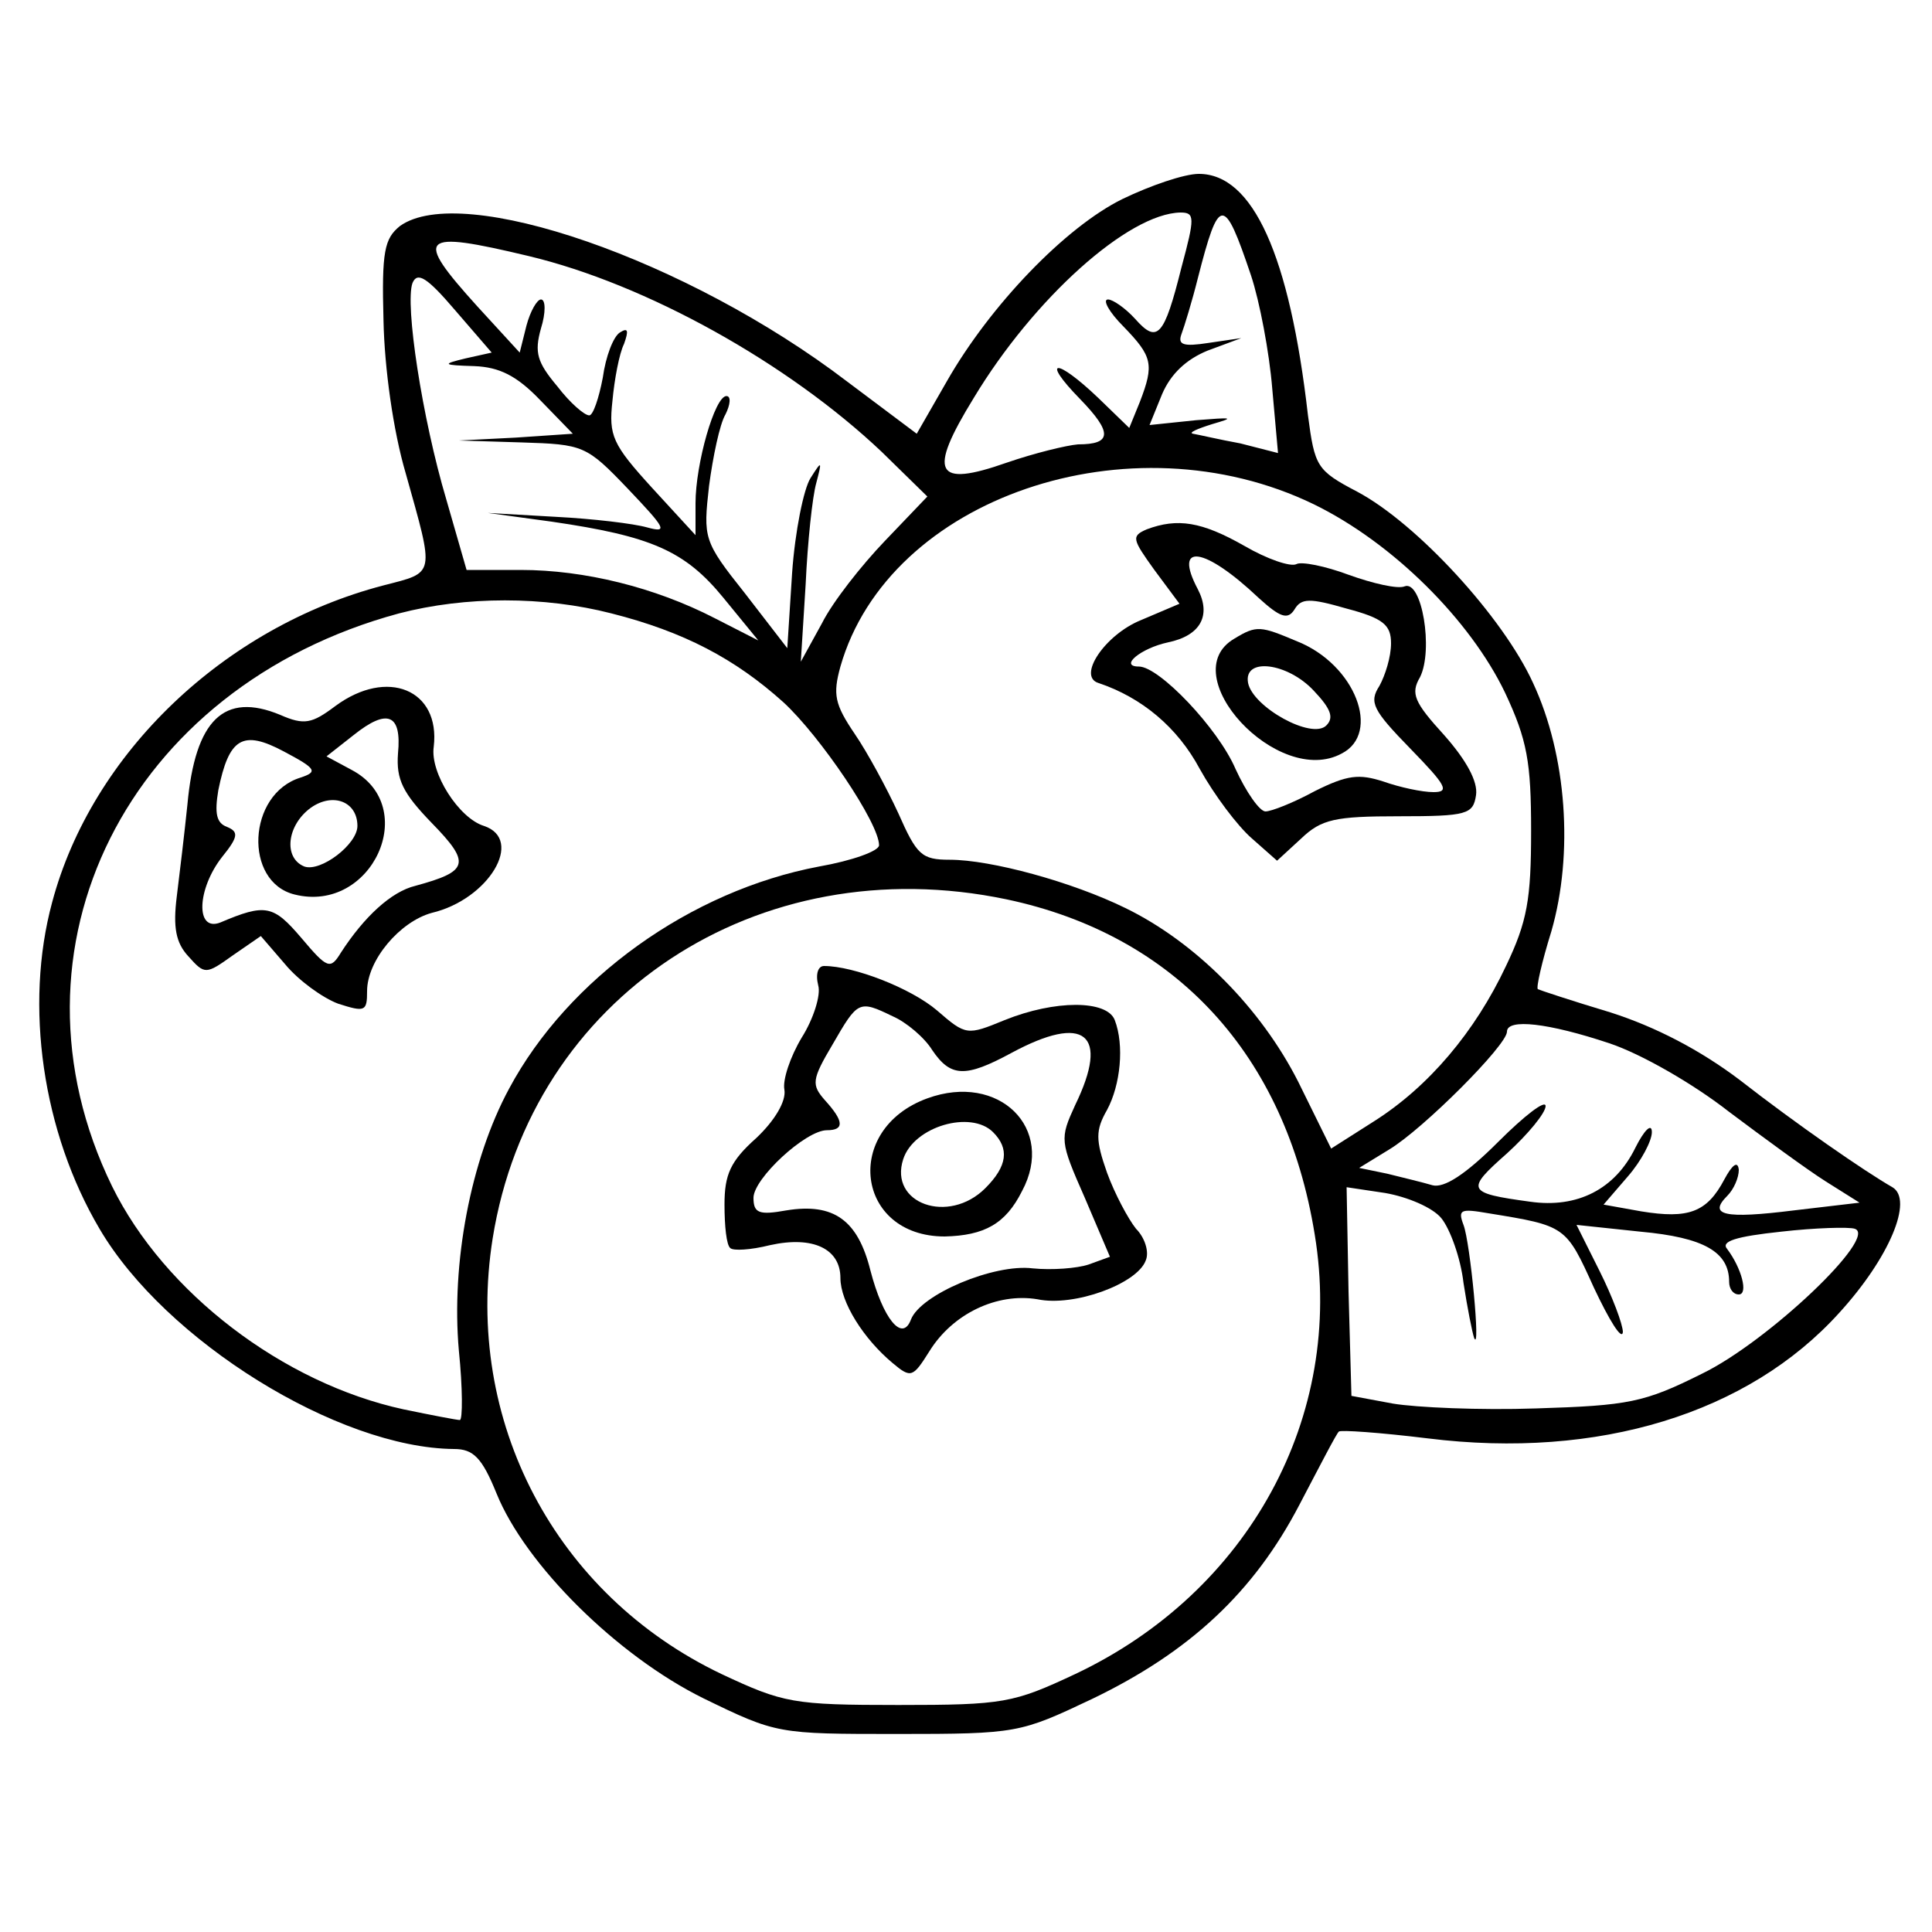
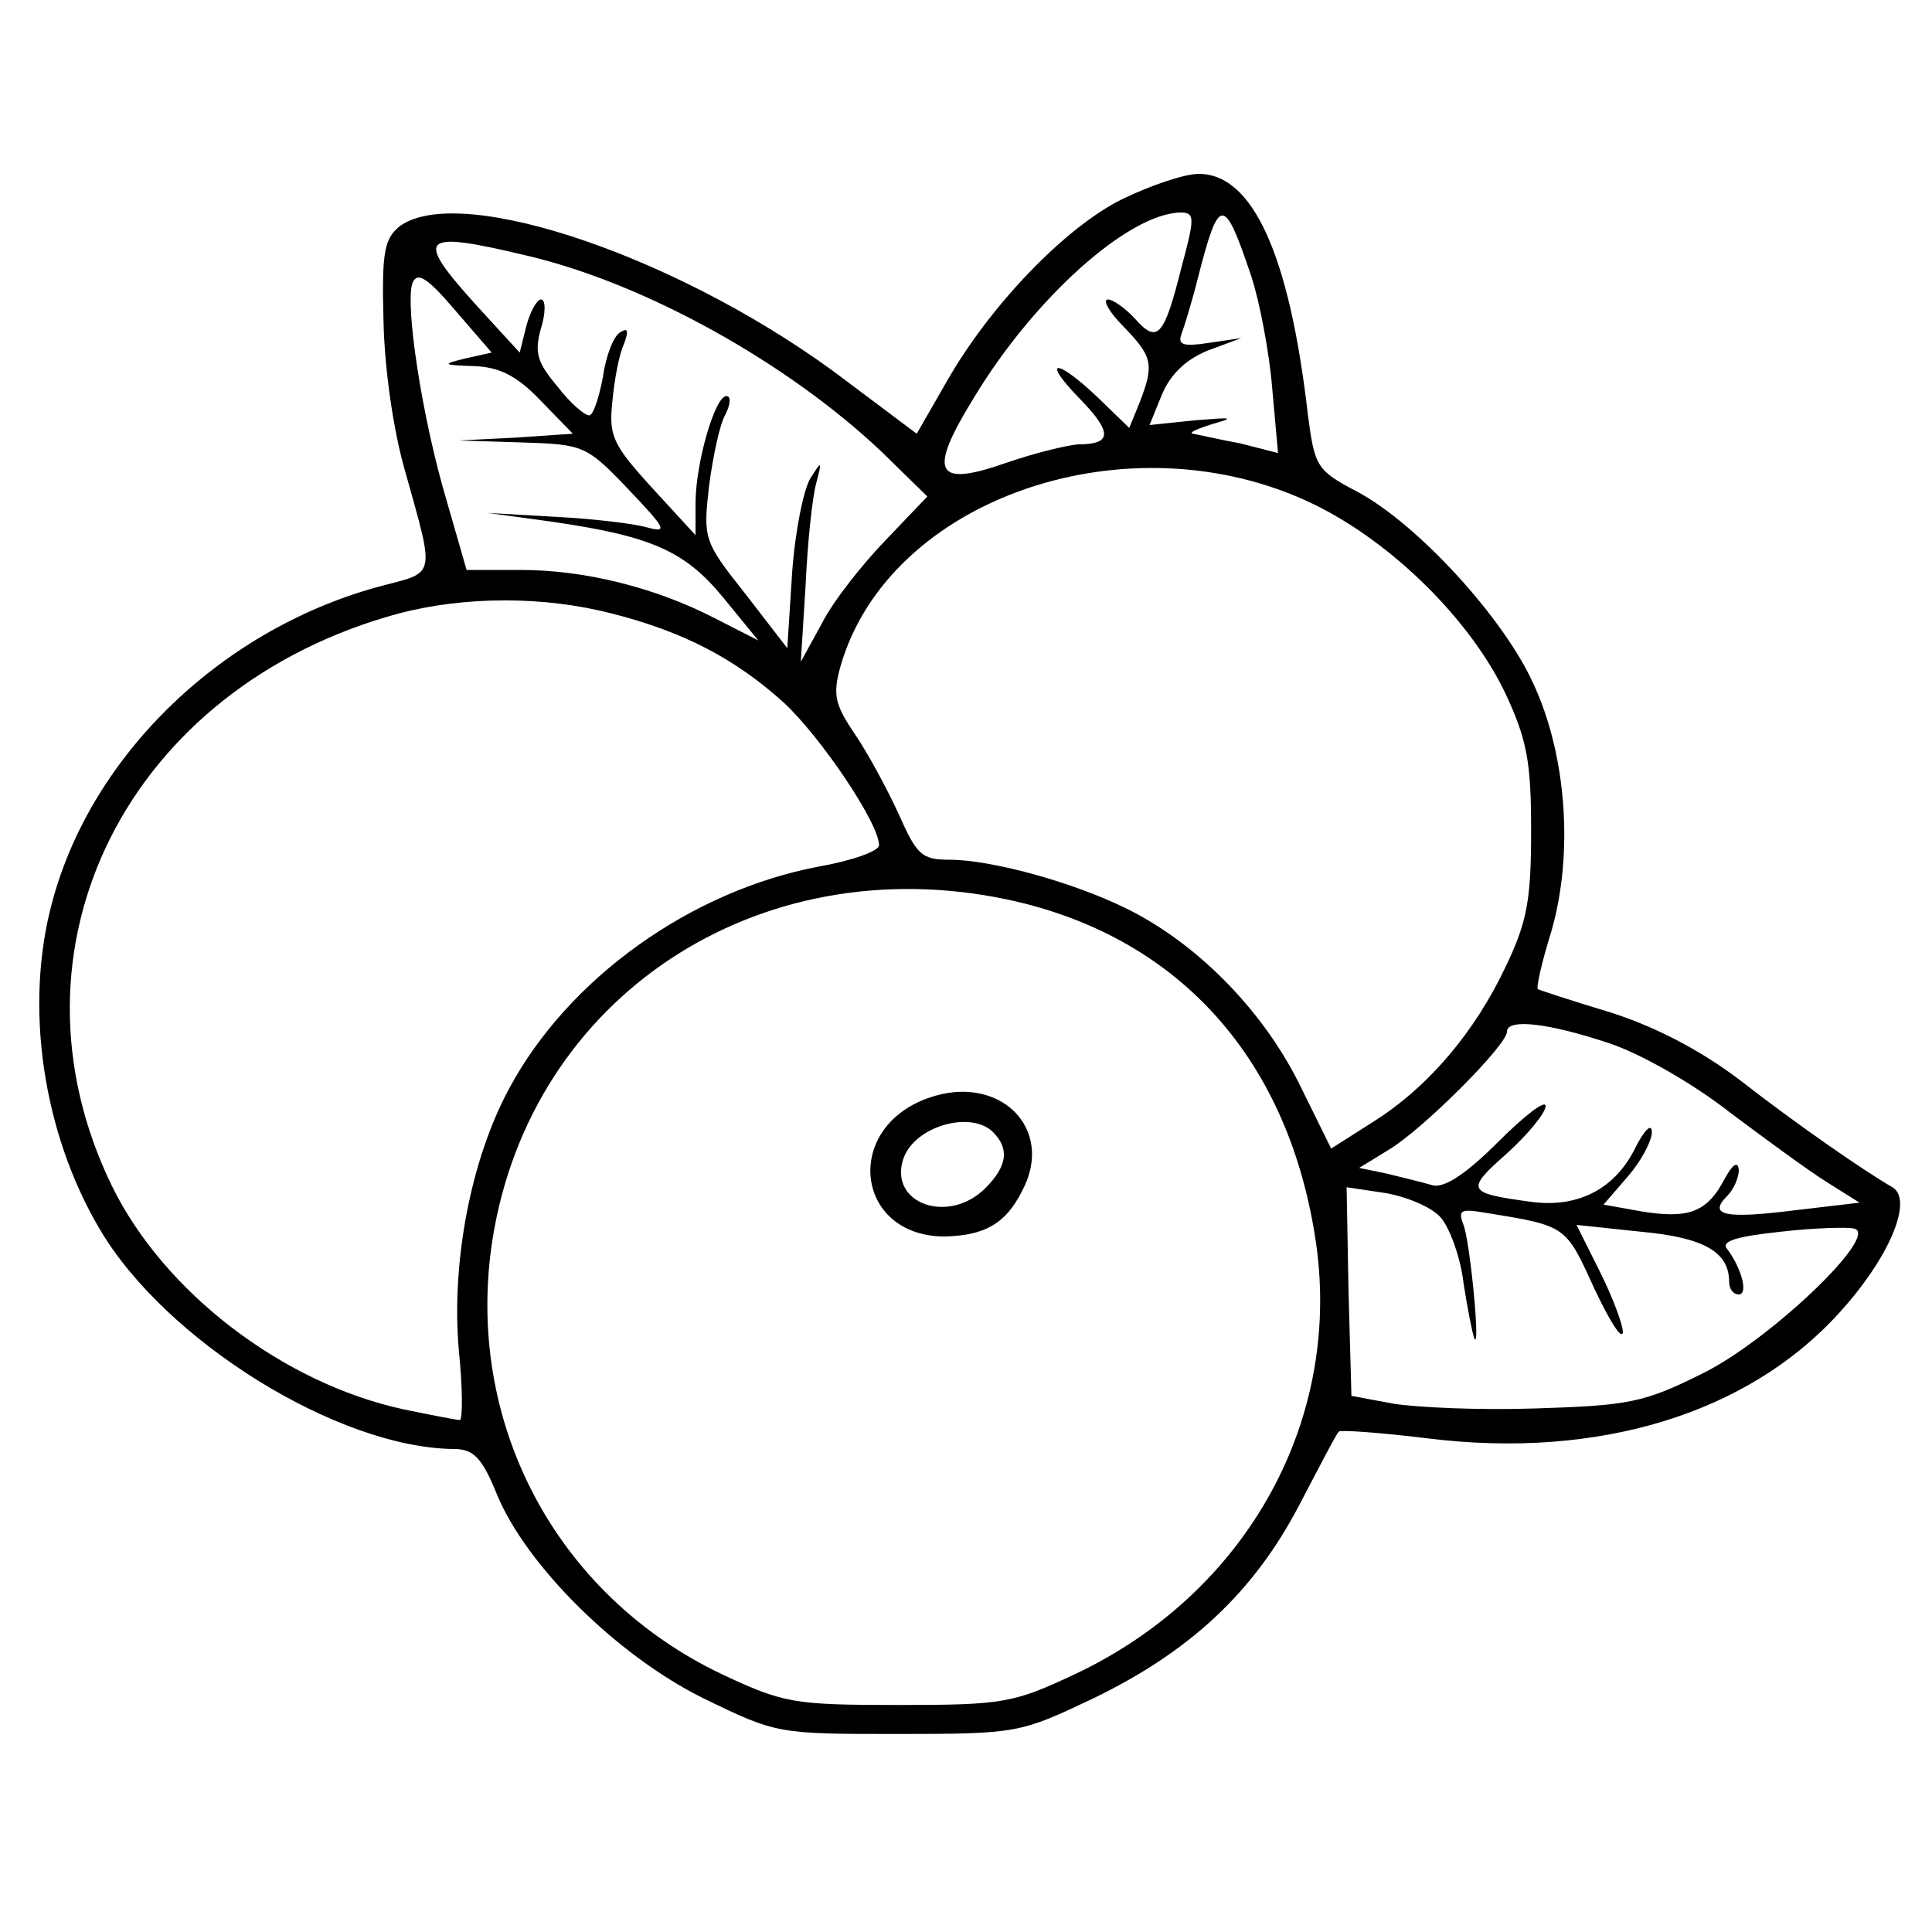
<svg xmlns="http://www.w3.org/2000/svg" width="266.667" height="266.667" version="1.0" viewBox="0 0 200 200">
  <path d="M116.2 20.6c-5.9 2.9-13.7 11-18.2 18.9l-3.1 5.4-7.2-5.4C71.2 26.9 47.8 18.8 41.4 23.4c-1.6 1.3-1.9 2.6-1.7 9.8.1 4.9 1 11.4 2.3 15.8 3 10.7 3.1 10.2-2.3 11.6C23.2 64.9 9.5 78 5.4 93.4c-2.9 10.7-1 23.8 4.9 33.8C17.1 138.8 35 149.9 47 150c2 0 2.9.9 4.4 4.6 3 7.4 12.5 16.8 21.4 21.2 7.6 3.7 7.7 3.7 20.1 3.7 12.4 0 12.7-.1 20.1-3.6 10.2-4.9 16.8-11.1 21.5-20.1 2.1-4 3.9-7.5 4.1-7.6.1-.2 4.3.1 9.2.7 17.7 2.2 33.2-2.6 42.6-13 5.2-5.7 7.7-11.7 5.5-13-2.8-1.6-9.9-6.5-15.8-11.1-4.1-3.1-8.7-5.5-13.4-7-4-1.2-7.3-2.3-7.5-2.4-.2-.1.4-2.8 1.4-6 2.3-8 1.6-18.2-1.9-25.7-3.1-6.8-12-16.5-18.2-19.8-4.2-2.2-4.4-2.6-5.1-7.9-1.9-16.6-5.7-25-11.3-25-1.5 0-5 1.2-7.9 2.6zm6.1 7.1c-1.8 7.2-2.5 7.9-4.8 5.3-1-1.1-2.3-2-2.8-2-.6 0 .1 1.3 1.6 2.8 3 3.1 3.2 3.9 1.7 7.8l-1.1 2.7-3.2-3.1c-4.4-4.2-6-4.1-1.9.1 3.4 3.5 3.3 4.7-.2 4.7-1.2.1-4.5.9-7.4 1.9-7.4 2.6-8.2 1.1-3.4-6.7 6.2-10.3 16-19.1 21.4-19.2 1.5 0 1.5.5.1 5.7zm7.2.8c.9 2.7 1.9 8 2.2 11.7l.6 6.7-3.9-1c-2.2-.4-4.3-.9-4.9-1-.5-.1.4-.5 2-1 2.4-.7 2.1-.7-1.7-.4l-4.8.5 1.3-3.2c.9-2.1 2.5-3.6 4.7-4.5l3.5-1.3-3.4.5c-2.6.4-3.2.2-2.8-.9.3-.8 1.1-3.4 1.7-5.8 2.2-8.6 2.7-8.6 5.5-.3zm-74.8-2c12.2 2.9 26.9 11.1 36.6 20.3l4.7 4.6-4.4 4.6c-2.4 2.5-5.4 6.3-6.5 8.5l-2.2 4 .5-8c.2-4.4.7-9.1 1.1-10.5.6-2.3.6-2.4-.6-.5-.7 1.1-1.6 5.5-1.9 9.8l-.5 7.8-4.4-5.7c-4.3-5.4-4.3-5.7-3.7-11.1.4-3 1.1-6.4 1.7-7.4.5-1 .6-1.9.1-1.9C74 41 72 48 72 52.1v3.3l-4.5-4.9c-4.1-4.5-4.5-5.4-4.1-9 .2-2.2.7-4.9 1.2-5.9.5-1.4.4-1.7-.4-1.2-.7.4-1.5 2.5-1.8 4.7-.4 2.1-1 3.9-1.4 3.9-.5 0-2-1.3-3.3-3-2.1-2.5-2.4-3.5-1.7-6 .5-1.6.5-3 0-3-.4 0-1.1 1.2-1.5 2.7l-.7 2.8-4.4-4.8c-6.6-7.3-6-7.9 5.3-5.2zm-6.5 10.6c-2.5.6-2.4.7.9.8 2.6.1 4.4 1 6.8 3.5l3.4 3.5-5.9.4-5.9.3 6.5.2c6.4.2 6.7.3 11 4.8 3.9 4.1 4.2 4.6 2 4-1.4-.4-5.6-.9-9.5-1.1l-7-.4 6.6.9c10.3 1.5 13.8 3 17.8 7.9l3.6 4.4L74 64c-6.2-3.2-13.5-5-20.1-5h-5.6l-2.1-7.3c-2.5-8.4-4.3-20.2-3.5-22.4.5-1.2 1.5-.6 4.4 2.8l3.8 4.4-2.7.6zM136 52.2c8.2 4 16.2 12 19.8 19.5 2.3 4.9 2.7 7.2 2.7 14.3 0 7.1-.4 9.4-2.6 14-3.2 6.8-8 12.5-13.7 16.1l-4.4 2.8-3.4-6.9c-3.9-7.7-10.7-14.5-17.9-18-5.5-2.7-13.9-5-18.2-5-2.9 0-3.4-.5-5.3-4.8-1.2-2.6-3.2-6.3-4.5-8.2-2.1-3.1-2.3-4.1-1.5-7 5-17.5 30-26 49-16.8zM63.3 63.5c7.5 1.9 12.8 4.7 17.8 9.2 3.8 3.5 9.9 12.5 9.9 14.8 0 .6-2.8 1.6-6.2 2.2-13.3 2.5-26 11.6-32.1 23-4 7.4-6 18.1-5.2 27.1.4 3.9.4 7.2.1 7.2-.3 0-2.9-.5-5.8-1.1-12.5-2.7-24.8-12.1-30.2-23.1-12-24.6 1.6-51.7 29.7-59.3 6.9-1.8 15-1.8 22 0zm40.9 29.6c17.5 3.7 28.9 16.1 31.9 34.7 3.1 18.8-6.8 37-24.8 45.5-6.4 3-7.4 3.2-18.3 3.2s-11.9-.2-18.3-3.2C57.5 165.1 48 147.1 51 128.2c4-25 27.4-40.5 53.2-35.1zm62.4 14.9c3.3 1.1 8.7 4.2 12.4 7.1 3.6 2.7 8.1 6 10 7.2l3.5 2.2-6.8.8c-7.2.9-8.9.5-6.9-1.5.7-.7 1.2-1.9 1.2-2.7-.1-1-.7-.5-1.5 1-1.8 3.4-3.7 4.1-8.6 3.3l-3.9-.7 2.5-2.9c1.4-1.6 2.5-3.7 2.5-4.6 0-1-.8-.2-1.7 1.6-2.1 4.3-6 6.3-10.9 5.6-6.6-.9-6.7-1.2-2.4-5 2.2-2 4-4.2 4-4.9 0-.7-2.2 1-4.9 3.7-3.4 3.4-5.6 4.8-6.8 4.5-1-.3-3.1-.8-4.7-1.2l-2.9-.6 3.1-1.9c3.5-2.1 12.2-10.8 12.2-12.2 0-1.4 4.3-.9 10.6 1.2zm-17.4 18.1c.9 1.1 2 4.1 2.3 6.7.4 2.6.9 5.1 1.1 5.7.7 1.7-.4-9.9-1.1-11.7-.6-1.6-.3-1.7 2.6-1.2 8 1.3 8 1.3 10.9 7.7 1.6 3.4 2.9 5.5 3 4.6 0-.8-1.1-3.7-2.4-6.3l-2.4-4.8 6.6.7c6.6.6 9.2 2.1 9.2 5.2 0 .7.4 1.3 1 1.3 1 0 .3-2.7-1.2-4.7-.7-.8.9-1.3 5.6-1.8 3.5-.4 7-.5 7.6-.3 2.5.8-9 11.7-15.8 15-6 3-7.6 3.3-17.2 3.6-5.8.2-12.4-.1-14.8-.5l-4.3-.8-.3-10.8-.2-10.8 4 .6c2.3.4 4.9 1.5 5.8 2.6z" />
-   <path d="M118.7 54.8c-1.6.7-1.5 1 .8 4.2l2.6 3.5-4 1.7c-3.7 1.5-6.6 5.8-4.4 6.5 4.5 1.5 8.2 4.6 10.5 8.9 1.5 2.7 3.9 5.9 5.4 7.2l2.6 2.3 2.5-2.3c2.1-2 3.5-2.3 10.1-2.3 7.1 0 7.7-.2 8-2.2.2-1.4-1-3.6-3.3-6.2-3.1-3.4-3.5-4.3-2.5-6 1.4-2.8.2-10.1-1.6-9.4-.7.3-3.3-.3-5.8-1.2-2.4-.9-4.9-1.4-5.4-1.1-.6.3-3-.5-5.4-1.9-4.4-2.5-6.9-2.9-10.1-1.7zm11.6 7.1c2.2 2 3 2.3 3.7 1.2.7-1.2 1.6-1.2 5.4-.1 3.8 1 4.6 1.7 4.6 3.6 0 1.4-.6 3.3-1.2 4.4-1.1 1.7-.7 2.5 3.2 6.5 3.7 3.8 4.1 4.5 2.4 4.5-1.2 0-3.5-.5-5.2-1.1-2.5-.8-3.7-.7-7.1 1-2.2 1.2-4.5 2.1-5.1 2.1-.6 0-2-2-3.1-4.4-1.8-4.2-7.9-10.6-10-10.6-2.1 0 .2-1.9 3-2.5 3.4-.7 4.5-2.8 3.1-5.5-2.6-4.9.7-4.4 6.3.9z" />
-   <path d="M127.8 66.1c-6.4 3.7 4.5 15.5 11.1 11.9 4.1-2.1 1.4-9.2-4.6-11.6-3.8-1.6-4.2-1.7-6.5-.3zm8.2 5.4c1.8 1.9 2.1 2.8 1.3 3.6-1.5 1.5-7.6-1.9-8.1-4.4-.5-2.7 4.1-2.1 6.8.8zM34.7 73.1c-2.4 1.8-3.2 2-5.7.9-5.8-2.4-8.8.5-9.6 9.3-.3 2.9-.8 7.1-1.1 9.5-.4 3.2-.1 4.8 1.2 6.2 1.7 1.9 1.8 1.9 4.6-.1l2.9-2 2.5 2.9c1.4 1.7 3.9 3.5 5.5 4.1 2.8.9 3 .8 3-1.3 0-3.2 3.4-7.2 6.7-8.1 5.9-1.4 9.6-7.6 5.4-9-2.6-.8-5.6-5.5-5.2-8.2.7-5.9-4.8-8.2-10.2-4.2zm6.5 4.9c-.2 2.7.5 4.1 3.5 7.2 4.1 4.2 3.8 5-1.7 6.5-2.5.6-5.3 3.2-7.7 6.9-1.1 1.8-1.4 1.7-4.1-1.5-2.9-3.4-3.7-3.6-8.4-1.6-2.6 1-2.4-3.5.2-6.8 1.7-2.1 1.7-2.6.5-3.1-1.1-.4-1.3-1.4-.9-3.8 1.1-5.4 2.5-6.3 6.8-4 3.4 1.8 3.5 2.1 1.7 2.7-5.5 1.7-5.9 10.8-.6 12.1 8 2 13.1-9.1 5.9-12.9l-2.6-1.4 2.8-2.2c3.5-2.8 5-2.2 4.6 1.9zM37 85.5c0 1.9-3.8 4.8-5.5 4.2-2.2-.9-1.8-4.3.7-6.1C34.5 82 37 83 37 85.5zM84.7 102c.3 1-.5 3.5-1.7 5.4-1.2 2-2 4.4-1.8 5.4.2 1.2-1 3.2-2.9 5-2.7 2.4-3.3 3.8-3.3 6.9 0 2.2.2 4.2.6 4.5.3.3 2.1.2 4.1-.3 4.5-1 7.3.4 7.3 3.4 0 2.5 2.4 6.3 5.4 8.8 1.9 1.6 2.1 1.5 3.8-1.2 2.4-3.9 7-6.1 11.2-5.4 3.8.8 10.3-1.6 11.2-4 .4-.9-.1-2.4-1-3.3-.8-1-2.2-3.6-3-5.8-1.2-3.4-1.2-4.4 0-6.5 1.4-2.6 1.8-6.7.8-9.3-.8-2.1-6.2-2.1-11.4 0-3.9 1.6-4 1.6-7-1-2.7-2.3-8.6-4.6-11.7-4.6-.6 0-.9.8-.6 2zm7.7 3.2c1.4.6 3.3 2.2 4.1 3.5 1.9 2.8 3.4 2.9 8.2.3 7.6-4.1 10.2-2 6.6 5.4-1.6 3.5-1.6 3.7 1 9.6l2.6 6.1-2.2.8c-1.2.4-3.8.6-5.8.4-4-.5-11.6 2.7-12.6 5.3-.9 2.4-2.9-.1-4.2-5.1-1.3-5.2-3.8-7-8.7-6.2-2.8.5-3.4.3-3.4-1.3 0-2 5.4-7 7.6-7 1.8 0 1.8-.9-.2-3.1-1.4-1.6-1.4-2.1.8-5.8 2.6-4.5 2.7-4.6 6.2-2.9z" />
  <path d="M96 113.7c-8.8 3.2-7.4 14.3 1.8 14.3 4.1-.1 6.3-1.3 8-4.7 3.5-6.5-2.4-12.3-9.8-9.6zm6.8 3.5c1.7 1.7 1.5 3.5-.8 5.8-3.8 3.8-10 1.6-8.5-3 1.1-3.4 7-5.1 9.3-2.8z" />
</svg>